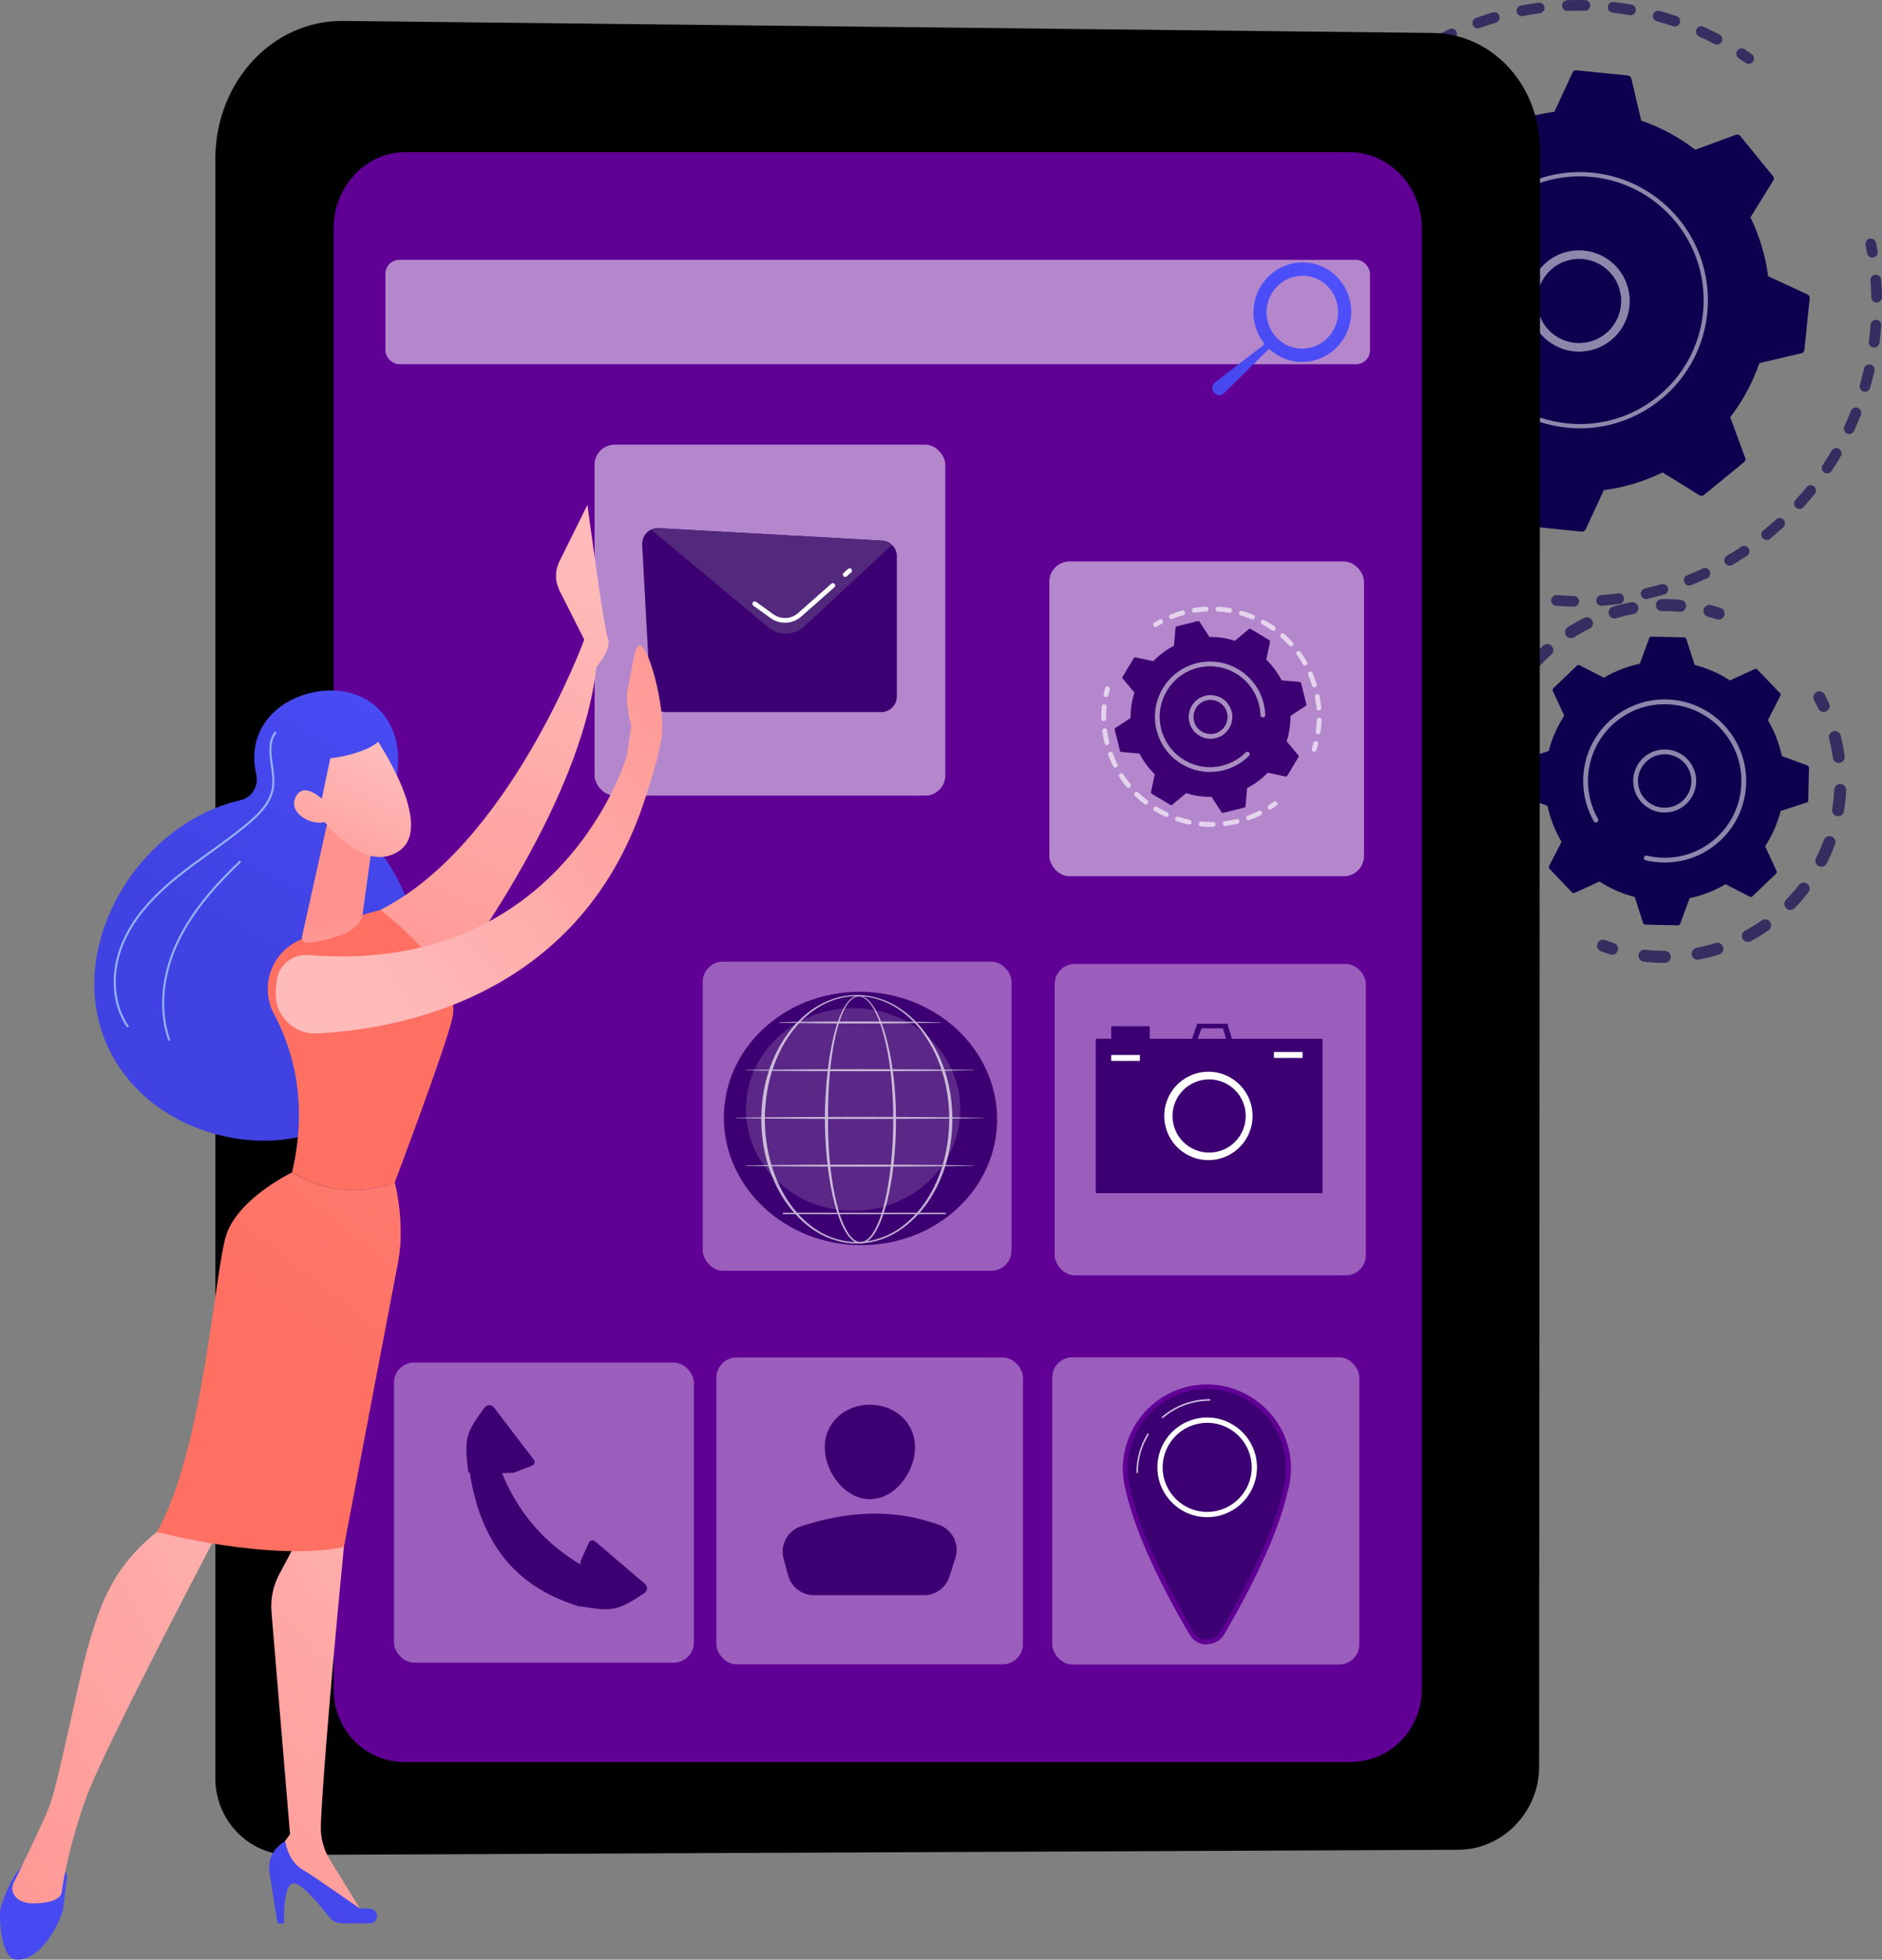
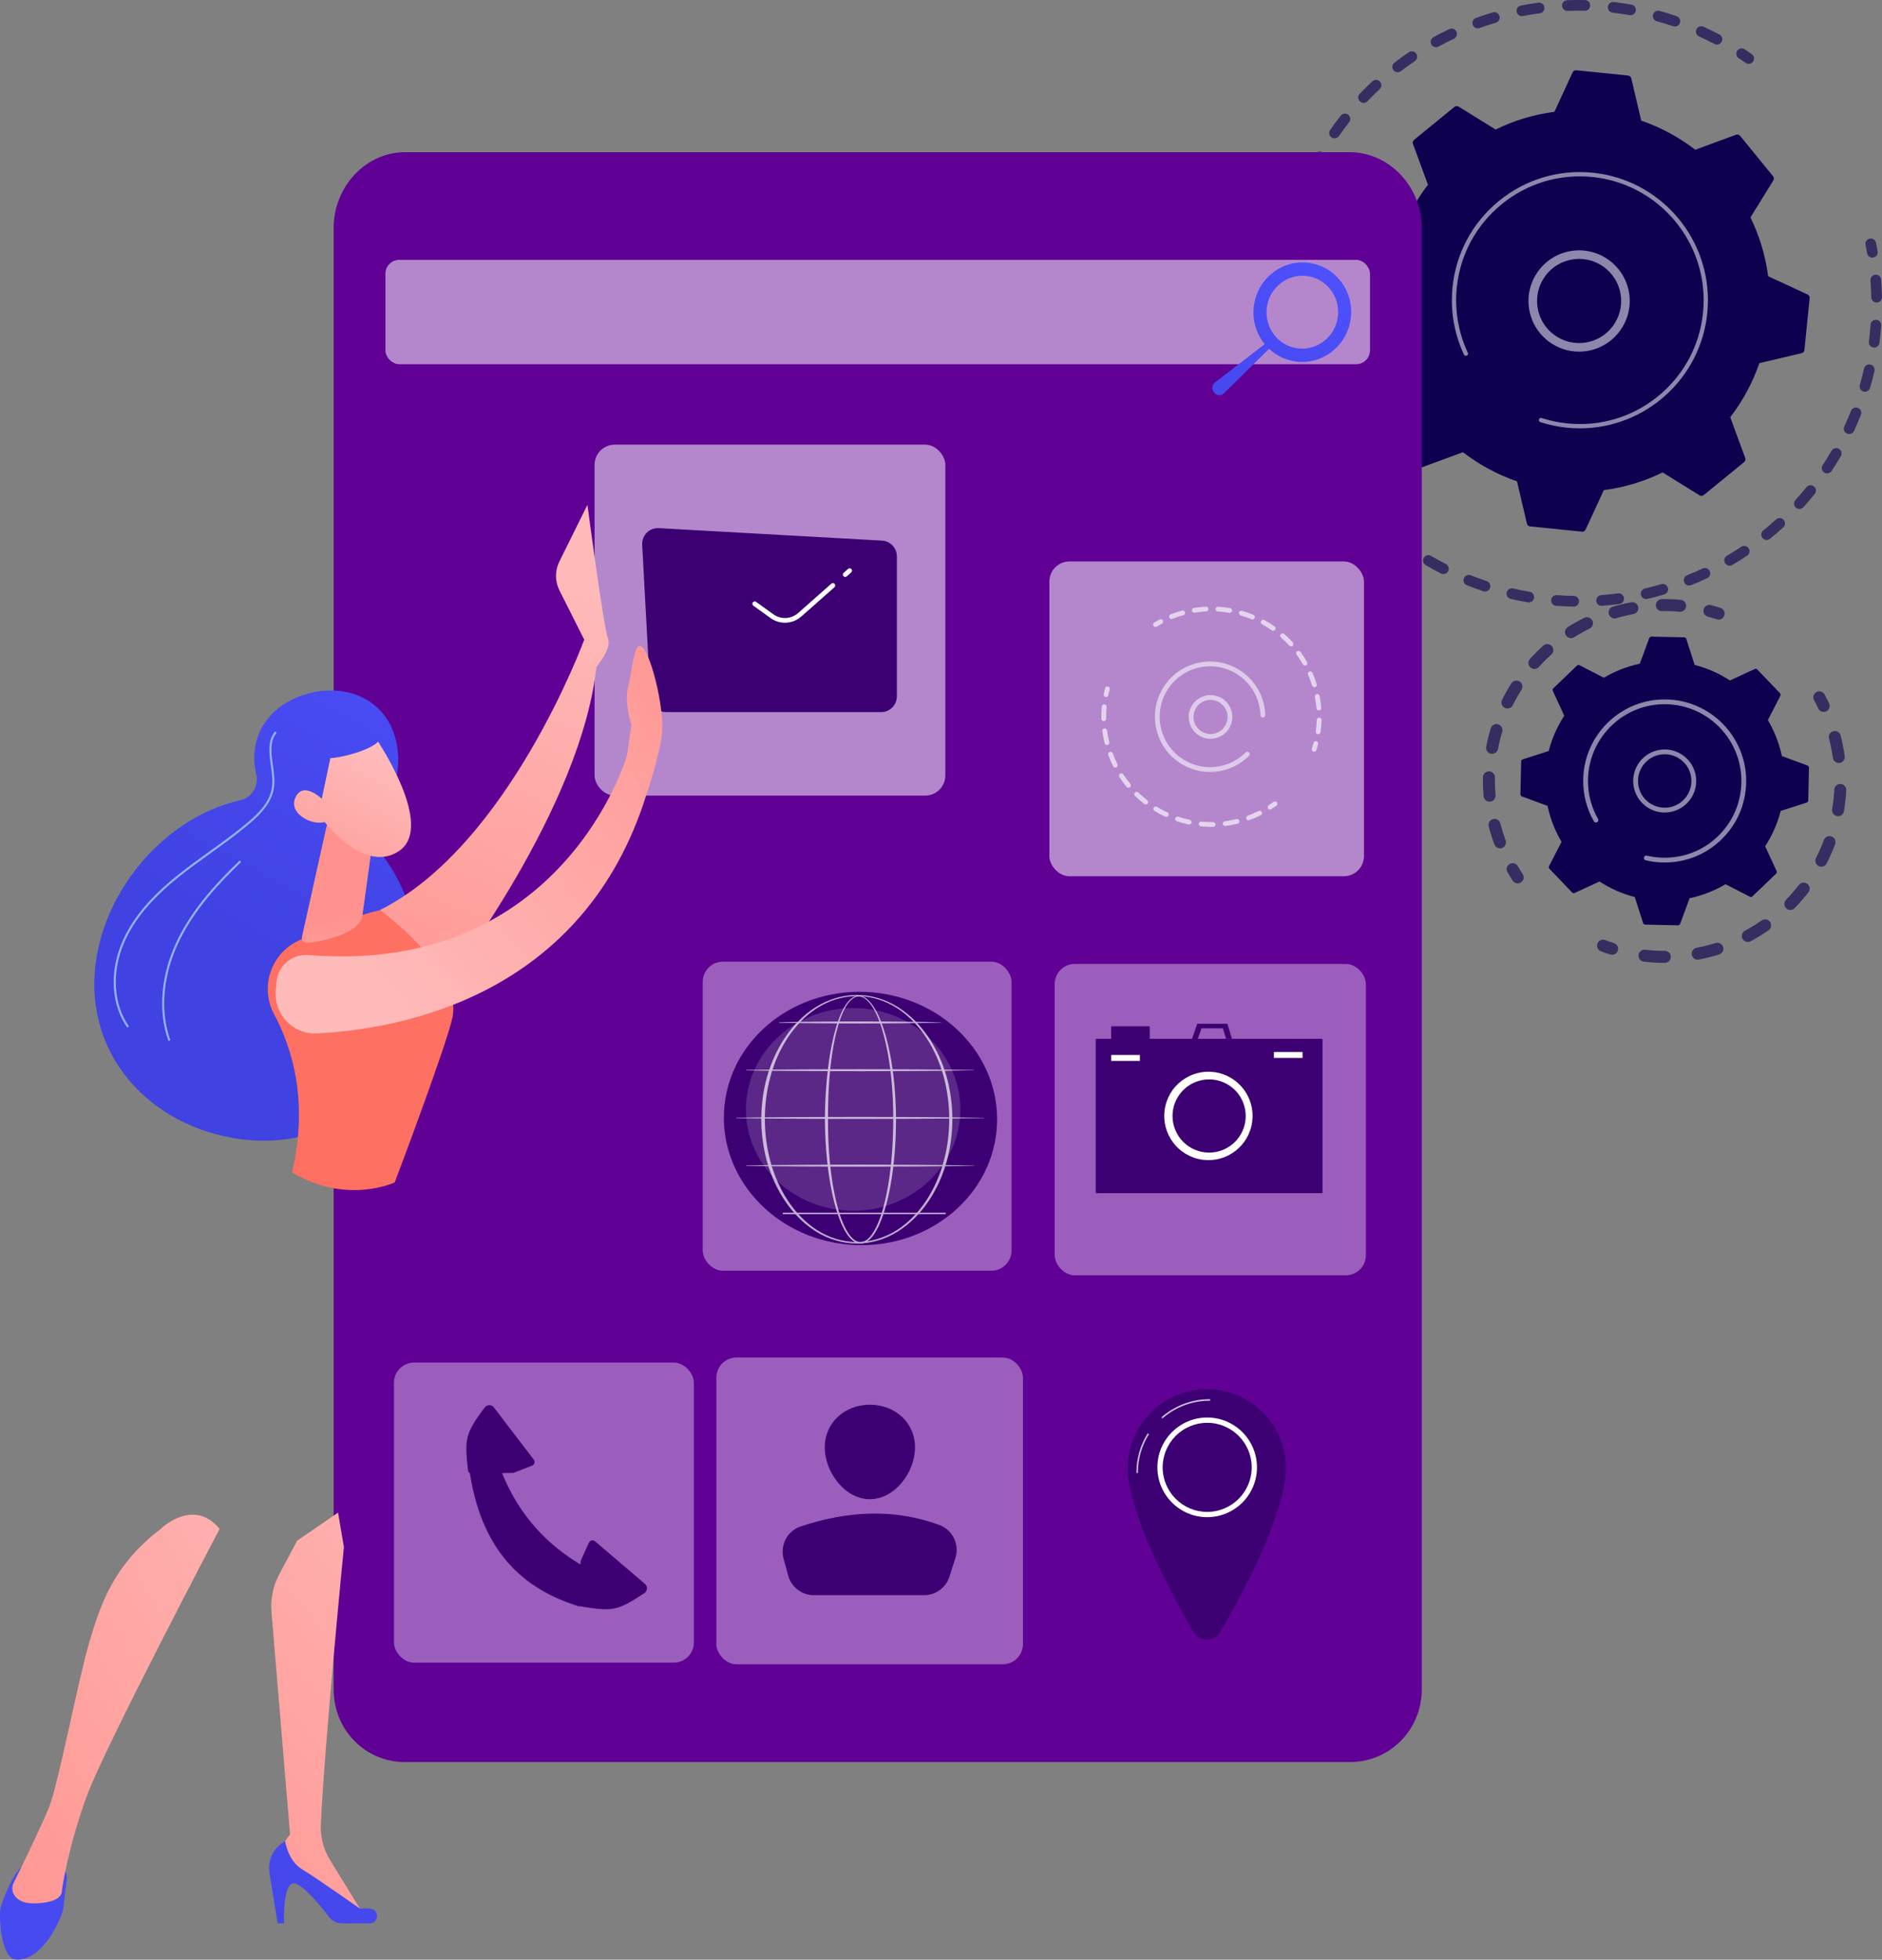
<svg xmlns="http://www.w3.org/2000/svg" xmlns:xlink="http://www.w3.org/1999/xlink" viewBox="0 0 2663.23 2771.39">
  <rect x="0" y="0" width="2663.23" height="2771.39" fill="#808080" stroke="none" />
  <defs>
    <style>.cls-1{opacity:.37;}.cls-1,.cls-2,.cls-3,.cls-4,.cls-5,.cls-6,.cls-7,.cls-8,.cls-9,.cls-10,.cls-11,.cls-12,.cls-13,.cls-14,.cls-15,.cls-16,.cls-17,.cls-18,.cls-19,.cls-20,.cls-21,.cls-22,.cls-23,.cls-24,.cls-25,.cls-26,.cls-27,.cls-28{stroke-width:0px;}.cls-1,.cls-10,.cls-11,.cls-12,.cls-21,.cls-28{fill:#fff;}.cls-2{fill:url(#linear-gradient);}.cls-3{fill:url(#linear-gradient-11);}.cls-4{fill:url(#linear-gradient-12);}.cls-5{fill:url(#linear-gradient-13);}.cls-6{fill:url(#linear-gradient-10);}.cls-7{fill:url(#linear-gradient-16);}.cls-8{fill:url(#linear-gradient-15);}.cls-9{fill:url(#linear-gradient-14);}.cls-10{mix-blend-mode:soft-light;}.cls-11{opacity:.16;}.cls-29{opacity:.64;}.cls-30{opacity:.68;}.cls-31,.cls-21{opacity:.53;}.cls-32{opacity:.74;}.cls-12{opacity:.56;}.cls-13{fill:url(#linear-gradient-4);}.cls-14{fill:url(#linear-gradient-2);}.cls-15{fill:url(#linear-gradient-3);}.cls-16{fill:url(#linear-gradient-8);}.cls-17{fill:url(#linear-gradient-9);}.cls-18{fill:url(#linear-gradient-7);}.cls-19{fill:url(#linear-gradient-5);}.cls-20{fill:url(#linear-gradient-6);}.cls-33{isolation:isolate;}.cls-23{fill:#600095;}.cls-24{fill:#52297c;}.cls-25{fill:#3c0072;}.cls-26{fill:#0d004f;}.cls-27{fill:#91b3fa;}</style>
    <linearGradient id="linear-gradient" x1="1923.6" y1="331.03" x2="1615.51" y2="753.01" gradientUnits="userSpaceOnUse">
      <stop offset="0" stop-color="#4f52ff" />
      <stop offset="1" stop-color="#4042e2" />
    </linearGradient>
    <linearGradient id="linear-gradient-2" x1="-5255.55" y1="673.59" x2="-4955.34" y2="1250.4" gradientTransform="translate(-4547.23 8.53) rotate(-178.92) scale(1 -1)" xlink:href="#linear-gradient" />
    <linearGradient id="linear-gradient-3" x1="-5443.29" y1="811.92" x2="-5133.04" y2="1512.46" gradientTransform="translate(-4598.19) rotate(-180) scale(1 -1)" gradientUnits="userSpaceOnUse">
      <stop offset="0" stop-color="#febbba" />
      <stop offset="1" stop-color="#ff928e" />
    </linearGradient>
    <linearGradient id="linear-gradient-4" x1="-5437.78" y1="809.48" x2="-5127.53" y2="1510.01" xlink:href="#linear-gradient-3" />
    <linearGradient id="linear-gradient-5" x1="306.07" y1="2119.92" x2="-232.25" y2="3313.36" xlink:href="#linear-gradient" />
    <linearGradient id="linear-gradient-6" x1="833.11" y1="2129" x2="122.1" y2="2741.83" gradientTransform="matrix(1,0,0,1,0,0)" xlink:href="#linear-gradient-3" />
    <linearGradient id="linear-gradient-7" x1="764.95" y1="2270.83" x2="287.58" y2="2890.4" xlink:href="#linear-gradient" />
    <linearGradient id="linear-gradient-8" x1="595.05" y1="2164.89" x2="-170.14" y2="2611.82" gradientTransform="matrix(1,0,0,1,0,0)" xlink:href="#linear-gradient-3" />
    <linearGradient id="linear-gradient-9" x1="-4424.57" y1="549.22" x2="-4835.06" y2="1122.85" gradientTransform="translate(-4598.19) rotate(-180) scale(1 -1)" gradientUnits="userSpaceOnUse">
      <stop offset="0" stop-color="#ff928e" />
      <stop offset="1" stop-color="#fe7062" />
    </linearGradient>
    <linearGradient id="linear-gradient-10" x1="1004.84" y1="1189.75" x2="436.02" y2="1921.08" gradientTransform="matrix(1,0,0,1,0,0)" xlink:href="#linear-gradient-9" />
    <linearGradient id="linear-gradient-11" x1="-5106.99" y1="1485.72" x2="-5081.46" y2="1298.91" xlink:href="#linear-gradient-3" />
    <linearGradient id="linear-gradient-12" x1="516.45" y1="1410.75" x2="1105.57" y2="936.74" gradientTransform="matrix(1,0,0,1,0,0)" xlink:href="#linear-gradient-3" />
    <linearGradient id="linear-gradient-13" x1="479.16" y1="1364.41" x2="1068.29" y2="890.4" gradientTransform="matrix(1,0,0,1,0,0)" xlink:href="#linear-gradient-3" />
    <linearGradient id="linear-gradient-14" x1="-13299.97" y1="3894.71" x2="-13128.96" y2="4091.32" gradientTransform="translate(-13315.03 783.08) rotate(164.86) scale(1 -1)" xlink:href="#linear-gradient-3" />
    <linearGradient id="linear-gradient-15" x1="-5202.3" y1="645.88" x2="-4902.09" y2="1222.69" gradientTransform="translate(-4547.23 8.53) rotate(-178.92) scale(1 -1)" xlink:href="#linear-gradient" />
    <linearGradient id="linear-gradient-16" x1="-13257.24" y1="3857.55" x2="-13086.24" y2="4054.16" gradientTransform="translate(-13315.03 783.08) rotate(164.86) scale(1 -1)" xlink:href="#linear-gradient-3" />
  </defs>
  <g class="cls-33">
    <g id="Illustration">
      <g class="cls-29">
        <path class="cls-26" d="M1829.87,555.23c-3.27,0-6.29-2.14-7.26-5.44-1.16-3.94-2.26-7.9-3.3-11.88-1.06-4.04,1.36-8.18,5.41-9.24,4.02-1.06,8.18,1.36,9.24,5.41,1,3.84,2.06,7.65,3.18,11.45,1.18,4.01-1.12,8.22-5.13,9.4-.71.21-1.43.31-2.13.31Z" />
        <path class="cls-26" d="M1818.31,504.28c-3.65,0-6.86-2.64-7.46-6.36-1.34-8.25-2.45-16.65-3.29-24.96-.42-4.16,2.61-7.87,6.76-8.29,4.18-.44,7.88,2.61,8.3,6.77.81,8.01,1.88,16.1,3.17,24.06.67,4.13-2.13,8.01-6.26,8.68-.41.07-.82.1-1.22.1ZM1812.93,439.67c-4.16,0-7.54-3.36-7.57-7.52v-2.74c0-7.4.19-14.94.57-22.41.22-4.17,3.7-7.42,7.95-7.17,4.17.21,7.39,3.77,7.17,7.95-.37,7.21-.56,14.49-.56,21.64v2.64c.04,4.18-3.33,7.59-7.51,7.62h-.05ZM1817.44,375.01c-.36,0-.73-.03-1.11-.08-4.14-.61-7-4.45-6.39-8.59,1.21-8.28,2.68-16.62,4.37-24.77.85-4.09,4.86-6.72,8.95-5.88,4.1.85,6.73,4.85,5.88,8.95-1.63,7.87-3.05,15.91-4.22,23.9-.55,3.76-3.78,6.47-7.48,6.47ZM1831.73,311.79c-.74,0-1.49-.11-2.24-.34-3.99-1.23-6.23-5.47-5-9.47,2.46-7.96,5.2-15.97,8.13-23.81,1.47-3.92,5.84-5.89,9.74-4.43,3.91,1.47,5.9,5.83,4.43,9.74-2.83,7.56-5.47,15.29-7.84,22.97-1.01,3.25-4,5.34-7.23,5.34ZM1855.6,251.52c-1.11,0-2.25-.25-3.32-.77-3.75-1.84-5.31-6.37-3.47-10.12,3.67-7.51,7.62-15.01,11.73-22.3,2.06-3.64,6.67-4.93,10.31-2.87,3.64,2.05,4.93,6.67,2.87,10.31-3.97,7.03-7.77,14.27-11.32,21.51-1.31,2.69-4.01,4.25-6.81,4.25ZM1888.51,195.63c-1.5,0-3.01-.44-4.33-1.36-3.43-2.39-4.27-7.11-1.87-10.54,4.79-6.86,9.84-13.66,15.01-20.21,2.59-3.28,7.34-3.84,10.63-1.25,3.28,2.59,3.84,7.35,1.25,10.63-4.98,6.32-9.86,12.88-14.48,19.5-1.47,2.11-3.82,3.24-6.21,3.24ZM1929.6,145.47c-1.88,0-3.76-.7-5.23-2.1-3.02-2.89-3.13-7.68-.24-10.7,5.78-6.04,11.81-11.99,17.92-17.67,3.06-2.85,7.85-2.67,10.7.39,2.84,3.06,2.67,7.85-.39,10.7-5.89,5.48-11.71,11.22-17.28,17.05-1.48,1.56-3.48,2.34-5.47,2.34ZM1977.87,102.18c-2.27,0-4.52-1.02-6.01-2.96-2.55-3.32-1.92-8.07,1.4-10.61,6.63-5.09,13.49-10.04,20.39-14.72,3.45-2.35,8.17-1.45,10.51,2.01,2.35,3.46,1.45,8.17-2.01,10.51-6.66,4.52-13.28,9.3-19.67,14.21-1.37,1.05-3,1.56-4.6,1.56ZM2032.16,66.76c-2.68,0-5.27-1.42-6.64-3.93-2.01-3.67-.67-8.27,3-10.27,7.31-4.01,14.85-7.85,22.39-11.43,3.78-1.79,8.29-.18,10.08,3.6,1.79,3.78.18,8.29-3.6,10.08-7.28,3.45-14.54,7.16-21.6,11.03-1.15.63-2.4.93-3.63.93ZM2429.71,63.07c-1.18,0-2.39-.28-3.51-.86-7.13-3.74-14.48-7.31-21.83-10.62-3.81-1.72-5.51-6.2-3.79-10.01,1.72-3.81,6.2-5.51,10.01-3.79,7.62,3.44,15.24,7.14,22.63,11.01,3.7,1.94,5.13,6.51,3.19,10.22-1.35,2.58-3.99,4.06-6.71,4.06ZM2091.2,40.09c-3.1,0-6-1.91-7.12-5-1.42-3.93.61-8.27,4.54-9.69,7.85-2.84,15.88-5.48,23.87-7.84,3.99-1.19,8.22,1.1,9.41,5.11,1.19,4.01-1.1,8.22-5.11,9.41-7.7,2.28-15.45,4.83-23.01,7.56-.85.31-1.72.45-2.58.45ZM2370.12,37.53c-.81,0-1.63-.13-2.43-.4-7.63-2.59-15.44-4.99-23.21-7.12-4.03-1.11-6.4-5.27-5.29-9.3,1.11-4.03,5.25-6.4,9.3-5.29,8.05,2.21,16.14,4.7,24.06,7.39,3.96,1.35,6.08,5.64,4.73,9.6-1.07,3.15-4.01,5.14-7.17,5.14ZM2153.63,22.84c-3.55,0-6.72-2.51-7.42-6.13-.8-4.1,1.88-8.08,5.99-8.87,8.21-1.6,16.56-2.96,24.83-4.07,4.12-.56,7.95,2.36,8.5,6.5.56,4.14-2.36,7.95-6.5,8.5-7.97,1.06-16.03,2.38-23.95,3.92-.49.09-.97.14-1.45.14ZM2307.31,21.49c-.43,0-.87-.04-1.31-.11-7.94-1.39-16.02-2.55-24.03-3.48-4.15-.48-7.13-4.23-6.65-8.38s4.23-7.14,8.38-6.65c8.3.95,16.68,2.17,24.9,3.6,4.12.72,6.87,4.64,6.16,8.76-.64,3.68-3.84,6.27-7.45,6.27ZM2218.03,15.43c-4.05,0-7.41-3.2-7.56-7.29-.16-4.18,3.1-7.69,7.28-7.85,8.31-.31,16.75-.38,25.15-.21,4.18.09,7.5,3.54,7.41,7.72-.08,4.18-3.67,7.57-7.72,7.41-8.12-.17-16.26-.1-24.28.2-.1,0-.19,0-.29,0Z" />
        <path class="cls-26" d="M2474.64,90.32c-1.49,0-3-.44-4.32-1.36-3.25-2.26-6.53-4.47-9.85-6.64-3.5-2.29-4.48-6.98-2.2-10.48,2.29-3.5,6.98-4.48,10.48-2.2,3.44,2.25,6.85,4.55,10.22,6.89,3.43,2.39,4.28,7.1,1.89,10.54-1.47,2.11-3.83,3.25-6.22,3.25Z" />
      </g>
      <g class="cls-29">
        <path class="cls-26" d="M2649.58,364.37c-3.62,0-6.81-2.6-7.45-6.28-.67-3.91-1.41-7.81-2.19-11.68-.83-4.1,1.82-8.09,5.91-8.92,4.07-.82,8.09,1.82,8.92,5.91.82,4.02,1.57,8.06,2.28,12.11.71,4.12-2.05,8.03-6.17,8.75-.43.08-.87.11-1.3.11Z" />
        <path class="cls-26" d="M2226.91,857.89s-.09,0-.14,0c-7.33-.14-14.74-.46-22.05-.97l-2.69-.19c-4.17-.31-7.29-3.95-6.98-8.12.32-4.17,4.03-7.28,8.12-6.97l2.59.19c7.05.49,14.22.8,21.28.93,4.18.08,7.51,3.53,7.43,7.71-.08,4.13-3.45,7.43-7.57,7.43ZM2266.4,856.78c-3.92,0-7.24-3.03-7.54-7-.31-4.17,2.81-7.8,6.98-8.12,7.91-.59,15.9-1.43,23.75-2.48,4.13-.56,7.95,2.36,8.5,6.5.56,4.14-2.36,7.95-6.5,8.5-8.14,1.09-16.42,1.95-24.62,2.57-.19.01-.38.02-.58.02ZM2163.38,851.96c-.42,0-.85-.04-1.27-.11-8.13-1.38-16.3-3.01-24.29-4.84-4.07-.94-6.62-5-5.68-9.07.93-4.07,5-6.62,9.07-5.68,7.71,1.77,15.59,3.34,23.43,4.67,4.12.7,6.89,4.61,6.2,8.73-.63,3.69-3.83,6.3-7.45,6.3ZM2329.47,847.18c-3.44,0-6.56-2.37-7.37-5.86-.94-4.07,1.6-8.14,5.67-9.08,7.73-1.79,15.5-3.83,23.1-6.06,4.01-1.18,8.22,1.12,9.39,5.13,1.18,4.01-1.12,8.22-5.13,9.39-7.88,2.31-15.94,4.43-23.95,6.28-.57.13-1.15.2-1.71.2ZM2101.45,836.55c-.79,0-1.59-.12-2.38-.39-7.81-2.59-15.64-5.44-23.28-8.47-3.88-1.55-5.78-5.94-4.24-9.83,1.54-3.88,5.93-5.79,9.83-4.24,7.36,2.93,14.92,5.68,22.45,8.17,3.97,1.31,6.12,5.6,4.8,9.56-1.05,3.18-4.01,5.19-7.18,5.19ZM2390.35,828.1c-3.01,0-5.85-1.8-7.03-4.76-1.55-3.88.34-8.29,4.22-9.84,7.35-2.93,14.71-6.12,21.89-9.48,3.79-1.77,8.3-.14,10.06,3.65,1.77,3.79.14,8.29-3.65,10.06-7.44,3.48-15.07,6.79-22.69,9.83-.92.37-1.87.54-2.8.54ZM2042.58,811.92c-1.16,0-2.34-.27-3.44-.83-7.32-3.74-14.63-7.75-21.72-11.91-3.6-2.12-4.81-6.75-2.7-10.36,2.12-3.61,6.76-4.81,10.36-2.7,6.83,4.01,13.88,7.88,20.95,11.49,3.72,1.9,5.19,6.46,3.29,10.18-1.34,2.62-3.99,4.12-6.74,4.12ZM2447.6,800.04c-2.59,0-5.12-1.33-6.53-3.73-2.12-3.6-.91-8.24,2.69-10.36,6.84-4.02,13.65-8.29,20.23-12.69,3.47-2.32,8.18-1.39,10.5,2.09,2.32,3.48,1.39,8.18-2.09,10.5-6.82,4.55-13.87,8.98-20.96,13.15-1.21.71-2.53,1.05-3.83,1.05ZM2499.99,763.65c-2.2,0-4.38-.95-5.88-2.8-2.63-3.24-2.14-8.01,1.1-10.65,6.16-5,12.25-10.25,18.1-15.59,3.08-2.82,7.88-2.6,10.69.49,2.82,3.09,2.6,7.88-.49,10.69-6.06,5.53-12.37,10.97-18.75,16.15-1.4,1.14-3.09,1.7-4.77,1.7ZM2546.33,719.81c-1.82,0-3.64-.65-5.09-1.97-3.09-2.81-3.32-7.6-.51-10.69,5.33-5.86,10.57-11.96,15.56-18.14,2.63-3.25,7.39-3.76,10.64-1.12,3.25,2.63,3.75,7.39,1.12,10.65-5.17,6.4-10.6,12.72-16.13,18.8-1.49,1.64-3.55,2.48-5.6,2.48ZM2585.56,669.5c-1.44,0-2.89-.41-4.18-1.27-3.48-2.31-4.43-7.01-2.11-10.49,4.39-6.6,8.65-13.43,12.65-20.29,2.11-3.61,6.75-4.82,10.35-2.72,3.61,2.11,4.83,6.74,2.72,10.35-4.15,7.11-8.57,14.19-13.12,21.03-1.46,2.19-3.86,3.38-6.31,3.38ZM2616.75,613.81c-1.06,0-2.15-.23-3.18-.7-3.79-1.76-5.44-6.26-3.68-10.05,3.34-7.2,6.51-14.6,9.43-21.99,1.54-3.89,5.95-5.79,9.82-4.26,3.89,1.53,5.8,5.93,4.26,9.82-3.02,7.66-6.31,15.33-9.77,22.79-1.28,2.76-4.02,4.39-6.87,4.39ZM2639.11,554.03c-.69,0-1.4-.1-2.11-.3-4.01-1.16-6.33-5.36-5.17-9.37,2.2-7.62,4.21-15.4,5.97-23.12.93-4.08,4.98-6.63,9.06-5.7,4.07.93,6.63,4.98,5.7,9.06-1.82,8.01-3.9,16.07-6.19,23.97-.96,3.31-3.98,5.47-7.27,5.47ZM2652.13,491.58c-.33,0-.66-.02-.99-.07-4.15-.54-7.07-4.34-6.52-8.49,1.03-7.86,1.84-15.86,2.42-23.77.3-4.17,3.94-7.34,8.1-6.99,4.17.31,7.3,3.93,7,8.1-.6,8.19-1.45,16.48-2.51,24.62-.5,3.81-3.75,6.59-7.5,6.59ZM2655.65,427.88c-4.11,0-7.49-3.29-7.57-7.42-.15-7.92-.54-15.95-1.15-23.86-.32-4.17,2.79-7.81,6.96-8.13,4.19-.31,7.81,2.8,8.13,6.96.63,8.2,1.03,16.52,1.19,24.74.08,4.18-3.24,7.63-7.42,7.71-.05,0-.1,0-.15,0Z" />
        <path class="cls-26" d="M1987.94,778.48c-1.54,0-3.09-.47-4.43-1.43-3.33-2.41-6.63-4.86-9.88-7.35-3.32-2.54-3.94-7.29-1.4-10.61,2.54-3.32,7.29-3.95,10.61-1.4,3.14,2.41,6.32,4.77,9.54,7.09,3.39,2.45,4.15,7.18,1.7,10.57-1.48,2.05-3.79,3.14-6.14,3.14Z" />
      </g>
      <path class="cls-26" d="M2006.77,659.23c1.36,1.67,3.64,2.29,5.66,1.55l57.77-21.25c22.78,17.54,48.51,31.58,76.49,41.19l14.09,59.88c.49,2.1,2.27,3.66,4.41,3.87l73.46,7.44c2.15.22,4.2-.95,5.1-2.91l25.81-55.84c29.34-3.81,57.37-12.4,83.2-25.02l52.34,32.4c1.83,1.14,4.19.98,5.86-.38l57.21-46.68c1.67-1.37,2.29-3.64,1.55-5.66l-21.25-57.77c17.54-22.78,31.58-48.51,41.19-76.49l59.88-14.09c2.1-.49,3.66-2.27,3.87-4.41l7.44-73.46c.22-2.15-.95-4.2-2.91-5.1l-55.84-25.81c-3.81-29.34-12.4-57.37-25.02-83.2l32.4-52.34c1.13-1.83.98-4.19-.38-5.86l-46.68-57.21c-1.36-1.67-3.64-2.29-5.66-1.55l-57.77,21.25c-22.77-17.54-48.51-31.58-76.49-41.19l-14.09-59.88c-.49-2.1-2.27-3.66-4.41-3.87l-73.46-7.44c-2.15-.22-4.19.95-5.1,2.91l-25.81,55.84c-29.34,3.81-57.37,12.4-83.2,25.02l-52.34-32.4c-1.83-1.14-4.19-.98-5.86.38l-57.21,46.68c-1.67,1.36-2.29,3.64-1.55,5.66l21.25,57.77c-17.54,22.78-31.58,48.51-41.19,76.49l-59.88,14.09c-2.1.49-3.66,2.27-3.87,4.41l-7.44,73.46c-.22,2.15.95,4.2,2.91,5.1l55.84,25.81c3.81,29.34,12.4,57.37,25.02,83.2l-32.4,52.34c-1.14,1.83-.98,4.19.38,5.86l46.68,57.21Z" />
      <g class="cls-31">
        <path class="cls-28" d="M2234.46,497.29c-15.27,0-30.08-4.87-42.57-14.15-15.36-11.41-25.35-28.12-28.14-47.04-2.79-18.93,1.96-37.8,13.37-53.16,11.41-15.36,28.12-25.35,47.04-28.14,39.1-5.76,75.54,21.34,81.3,60.41,5.76,39.07-21.34,75.54-60.41,81.29-3.54.52-7.08.78-10.59.78ZM2234.65,366.15c-2.88,0-5.79.21-8.71.64-15.73,2.32-29.61,10.62-39.09,23.38-9.48,12.76-13.43,28.45-11.11,44.17,2.32,15.72,10.62,29.61,23.38,39.09,12.75,9.48,28.43,13.42,44.17,11.11,32.46-4.78,54.98-35.09,50.2-67.55-4.36-29.53-29.83-50.84-58.83-50.84Z" />
      </g>
      <path class="cls-21" d="M2235.87,605.77c-6.08,0-12.21-.31-18.4-.93-9.17-.93-18.25-2.55-27.12-4.83-.07-.02-.15-.04-.22-.06-.39-.1-.78-.2-1.17-.3-.06-.01-.11-.03-.16-.04h0c-.05-.01-.1-.03-.15-.04-.19-.05-.38-.1-.56-.15-.03,0-.06-.02-.09-.02-.07-.02-.15-.04-.22-.06-.02,0-.05-.01-.07-.02-.56-.15-1.13-.31-1.69-.47-.2-.06-.4-.11-.59-.17-1.22-.35-2.43-.71-3.64-1.09-.69-.22-1.39-.43-2.08-.66-1.28-.41-2.09-1.6-2.09-2.88,0-.31.05-.63.15-.94.51-1.59,2.22-2.46,3.81-1.95,11.78,3.82,24.06,6.39,36.5,7.65,46.54,4.72,92.14-8.98,128.38-38.55,36.25-29.58,58.8-71.5,63.52-118.04.61-5.98.9-11.93.9-17.81-.01-88.69-67.4-164.96-157.5-174.09-46.55-4.71-92.14,8.98-128.38,38.55-36.25,29.58-58.8,71.5-63.52,118.04-.6,5.92-.9,11.85-.9,17.77,0,25.63,5.62,50.98,16.52,74.2.19.42.29.86.29,1.29,0,1.14-.64,2.22-1.74,2.74-1.51.71-3.32.06-4.03-1.45-11.29-24.03-17.09-50.26-17.1-76.78,0-6.12.3-12.26.93-18.38,4.88-48.15,28.22-91.52,65.71-122.12,37.5-30.6,84.69-44.76,132.82-39.89,93.21,9.44,162.93,88.35,162.94,180.11,0,6.09-.3,12.24-.93,18.43-9.44,93.22-88.37,162.94-180.14,162.94Z" />
      <path class="cls-26" d="M2228.29,1262.81l35.13-16.18c15.14,9.85,31.96,17.36,49.96,21.99l11.81,36.8c.41,1.29,1.6,2.18,2.96,2.21l46.38,1c1.36.03,2.58-.81,3.05-2.08l13.39-36.26c18.18-3.85,35.31-10.62,50.86-19.81l34.39,17.69c1.21.62,2.67.41,3.65-.53l33.5-32.09c.98-.94,1.26-2.39.69-3.62l-16.18-35.13c9.85-15.14,17.36-31.96,21.99-49.96l36.8-11.81c1.29-.41,2.18-1.6,2.21-2.96l1-46.38c.03-1.36-.8-2.58-2.08-3.05l-36.26-13.39c-3.85-18.19-10.62-35.31-19.81-50.86l17.69-34.4c.62-1.2.41-2.67-.53-3.65l-32.09-33.5c-.94-.98-2.39-1.26-3.62-.69l-35.13,16.18c-15.14-9.85-31.96-17.36-49.96-21.99l-11.81-36.8c-.41-1.29-1.6-2.18-2.96-2.21l-46.38-1c-1.36-.03-2.58.8-3.05,2.08l-13.39,36.26c-18.18,3.85-35.31,10.62-50.86,19.81l-34.39-17.69c-1.21-.62-2.67-.41-3.65.53l-33.5,32.09c-.98.94-1.26,2.39-.69,3.62l16.18,35.13c-9.85,15.14-17.36,31.96-21.99,49.96l-36.8,11.81c-1.29.41-2.18,1.6-2.21,2.96l-1,46.38c-.03,1.36.8,2.58,2.08,3.05l36.26,13.39c3.85,18.18,10.62,35.31,19.81,50.86l-17.69,34.39c-.62,1.21-.41,2.67.53,3.65l32.09,33.5c.94.98,2.39,1.26,3.62.69Z" />
      <path class="cls-21" d="M2355.64,1149.09c-8.28,0-16.4-2.32-23.59-6.82-10.09-6.32-17.11-16.2-19.78-27.81-2.67-11.61-.65-23.56,5.67-33.65,6.32-10.09,16.2-17.12,27.81-19.78,23.95-5.5,47.93,9.52,53.43,33.48,5.5,23.96-9.52,47.93-33.48,53.43-3.34.77-6.71,1.15-10.06,1.15ZM2355.73,1066.69c-2.79,0-5.62.31-8.46.96-9.84,2.26-18.21,8.22-23.57,16.77-5.36,8.56-7.07,18.69-4.81,28.53,2.26,9.84,8.21,18.21,16.77,23.57,8.56,5.36,18.69,7.06,28.53,4.81,20.31-4.66,33.04-24.98,28.38-45.3-4.01-17.48-19.62-29.34-36.84-29.34Z" />
      <g class="cls-29">
        <path class="cls-26" d="M2147.68,1249.33c-2.77,0-5.48-1.35-7.1-3.84-2.55-3.89-5.03-7.91-7.37-11.95-2.35-4.05-.97-9.25,3.08-11.6,4.05-2.35,9.25-.97,11.6,3.08,2.19,3.78,4.51,7.53,6.89,11.16,2.57,3.92,1.48,9.18-2.45,11.75-1.43.94-3.05,1.39-4.64,1.39Z" />
        <path class="cls-26" d="M2122.65,1199.78c-3.45,0-6.69-2.12-7.96-5.54-3.08-8.3-5.77-16.89-7.99-25.52-1.17-4.54,1.56-9.17,6.1-10.34,4.55-1.17,9.17,1.57,10.33,6.11,2.08,8.07,4.59,16.09,7.46,23.84,1.63,4.39-.61,9.28-5.01,10.91-.97.36-1.97.53-2.95.53ZM2107.86,1133.71c-4.36,0-8.07-3.34-8.45-7.77-.61-7.17-.92-14.46-.92-21.67,0-1.69.02-3.38.05-5.07.09-4.69,3.85-8.47,8.66-8.31,4.69.1,8.41,3.97,8.31,8.66-.03,1.57-.05,3.15-.05,4.72,0,6.73.29,13.54.86,20.23.4,4.67-3.07,8.78-7.74,9.18-.25.02-.49.03-.73.03ZM2111.44,1066.11c-.53,0-1.07-.05-1.61-.15-4.6-.89-7.62-5.33-6.73-9.94,1.68-8.72,3.84-17.46,6.42-25.97,1.37-4.48,6.11-7.03,10.59-5.66,4.49,1.36,7.02,6.1,5.66,10.59-2.41,7.95-4.43,16.1-5.99,24.25-.78,4.06-4.34,6.89-8.33,6.89ZM2133.16,1001.99c-1.28,0-2.57-.29-3.79-.9-4.19-2.09-5.89-7.19-3.8-11.39,3.97-7.95,8.4-15.77,13.16-23.27,2.51-3.95,7.76-5.12,11.72-2.61,3.96,2.52,5.12,7.76,2.61,11.72-4.45,7-8.59,14.32-12.3,21.74-1.49,2.98-4.49,4.7-7.6,4.7ZM2171.33,946.08c-2.03,0-4.06-.72-5.69-2.19-3.48-3.14-3.75-8.51-.61-11.99,5.96-6.6,12.33-12.95,18.93-18.88,3.48-3.13,8.85-2.84,11.98.64,3.13,3.49,2.85,8.85-.64,11.99-6.16,5.54-12.11,11.47-17.67,17.63-1.68,1.85-3.99,2.8-6.3,2.8ZM2223.13,902.51c-2.82,0-5.57-1.4-7.19-3.97-2.5-3.96-1.31-9.21,2.66-11.7,7.52-4.73,15.37-9.13,23.35-13.05,4.2-2.08,9.29-.34,11.36,3.87,2.07,4.21.34,9.29-3.87,11.36-7.44,3.66-14.77,7.76-21.79,12.18-1.41.89-2.97,1.31-4.52,1.31ZM2284.79,874.61c-3.66,0-7.04-2.39-8.13-6.08-1.33-4.49,1.23-9.22,5.72-10.55,5.19-1.54,10.5-2.93,15.81-4.15,3.39-.78,6.78-1.49,10.17-2.12,4.6-.88,9.04,2.16,9.91,6.77.87,4.61-2.16,9.04-6.77,9.91-3.17.6-6.34,1.26-9.52,1.99-4.96,1.14-9.93,2.45-14.78,3.88-.81.24-1.62.35-2.42.35ZM2377.56,865.18c-.25,0-.5,0-.75-.03-8.28-.72-16.63-1.02-24.95-.88-4.68.22-8.55-3.65-8.64-8.34-.08-4.69,3.65-8.55,8.34-8.64,8.91-.16,17.87.16,26.74.94,4.67.41,8.12,4.53,7.71,9.2-.39,4.42-4.09,7.75-8.44,7.75Z" />
        <path class="cls-26" d="M2432.09,876.26c-.87,0-1.75-.13-2.62-.41-4.14-1.34-8.37-2.58-12.58-3.69-4.53-1.2-7.23-5.84-6.04-10.37,1.2-4.53,5.85-7.23,10.37-6.04,4.5,1.19,9.03,2.52,13.46,3.96,4.46,1.44,6.91,6.23,5.46,10.69-1.16,3.59-4.49,5.88-8.07,5.88Z" />
      </g>
      <g class="cls-29">
        <path class="cls-26" d="M2580.68,1006.81c-3.19,0-6.24-1.8-7.69-4.87-1.86-3.95-3.85-7.89-5.91-11.7-2.22-4.13-.69-9.28,3.44-11.5,4.12-2.22,9.27-.69,11.5,3.44,2.21,4.09,4.33,8.3,6.33,12.53,2,4.24.18,9.3-4.06,11.3-1.17.55-2.4.81-3.61.81Z" />
        <path class="cls-26" d="M2355.6,1361.72c-9.87,0-19.73-.57-29.43-1.69-4.65-.54-7.99-4.75-7.46-9.41.54-4.66,4.72-8,9.41-7.46,9.06,1.05,18.27,1.58,27.38,1.58h.37c4.69,0,8.49,3.8,8.49,8.49s-3.8,8.49-8.49,8.49h-.25s-.02,0-.02,0ZM2402.37,1357.25c-3.99,0-7.55-2.83-8.32-6.89-.88-4.6,2.14-9.05,6.74-9.93,2.89-.55,5.79-1.16,8.69-1.83,6.15-1.41,12.3-3.08,18.28-4.95,4.47-1.4,9.23,1.09,10.64,5.56,1.4,4.47-1.09,9.23-5.56,10.63-6.4,2-12.98,3.78-19.55,5.29-3.1.71-6.2,1.36-9.29,1.96-.54.1-1.08.15-1.61.15ZM2473.36,1332.16c-3.03,0-5.96-1.62-7.49-4.48-2.21-4.13-.66-9.28,3.47-11.49,8.13-4.36,16.1-9.24,23.68-14.53,3.84-2.68,9.13-1.73,11.81,2.11,2.68,3.85,1.74,9.14-2.11,11.82-8.12,5.66-16.65,10.89-25.36,15.56-1.27.68-2.65,1.01-4,1.01ZM2533.5,1286.92c-2.14,0-4.28-.8-5.93-2.42-3.35-3.28-3.41-8.65-.14-12,6.45-6.6,12.59-13.66,18.23-20.96,2.86-3.71,8.2-4.39,11.91-1.52,3.71,2.87,4.39,8.2,1.52,11.91-6.05,7.82-12.62,15.37-19.52,22.44-1.66,1.7-3.87,2.56-6.07,2.56ZM2577.37,1225.76c-1.3,0-2.61-.3-3.85-.93-4.17-2.13-5.84-7.24-3.71-11.41,4.19-8.23,7.95-16.79,11.17-25.45,1.63-4.4,6.53-6.63,10.91-5,4.39,1.63,6.63,6.52,5,10.91-3.44,9.27-7.47,18.44-11.96,27.25-1.5,2.94-4.48,4.64-7.57,4.64ZM2601.04,1154.29c-.47,0-.94-.04-1.43-.12-4.62-.78-7.73-5.16-6.95-9.78,1.54-9.1,2.56-18.4,3.02-27.63.24-4.68,4.11-8.32,8.91-8.05,4.68.24,8.29,4.22,8.05,8.9-.5,9.89-1.59,19.85-3.24,29.61-.7,4.14-4.29,7.07-8.36,7.07ZM2602.09,1079c-4.17,0-7.81-3.08-8.4-7.32-.97-6.98-2.26-14.02-3.85-20.93-.49-2.13-1-4.25-1.55-6.35-1.17-4.54,1.56-9.17,6.1-10.34,4.52-1.16,9.17,1.56,10.34,6.1.58,2.25,1.13,4.51,1.65,6.79,1.7,7.39,3.09,14.92,4.12,22.39.64,4.64-2.6,8.93-7.24,9.57-.39.05-.79.08-1.18.08Z" />
        <path class="cls-26" d="M2281.32,1350.32c-.85,0-1.7-.13-2.55-.39-4.44-1.4-8.91-2.94-13.27-4.58-4.39-1.65-6.61-6.54-4.96-10.93,1.64-4.39,6.55-6.61,10.93-4.96,4.07,1.53,8.24,2.97,12.39,4.27,4.47,1.41,6.96,6.17,5.55,10.64-1.14,3.62-4.49,5.94-8.09,5.94Z" />
      </g>
      <path class="cls-21" d="M2355.79,1219.82c-.85,0-1.7,0-2.56-.03h0c-8.23-.18-16.43-1.23-24.35-3.12-1.56-.37-2.61-1.77-2.61-3.3,0-.26.03-.52.09-.79.43-1.82,2.31-2.94,4.09-2.51,7.46,1.78,15.18,2.76,22.93,2.93,29.04.63,56.48-10.07,77.42-30.13,20.94-20.05,32.82-47.06,33.44-76.05.02-.79.03-1.58.03-2.36,0-58.78-47.15-107.22-106.2-108.5-59.87-1.44-109.57,46.33-110.86,106.17-.02.79-.03,1.57-.03,2.36,0,18.86,4.89,37.38,14.2,53.69.31.53.45,1.11.45,1.68,0,1.18-.61,2.32-1.71,2.95-1.64.92-3.71.36-4.63-1.27-9.9-17.34-15.1-37.01-15.1-57.05,0-.84.01-1.67.03-2.51,1.37-63.58,54.05-114.17,117.8-112.82,62.74,1.36,112.85,52.83,112.84,115.29,0,.83,0,1.67-.03,2.51-.67,30.8-13.28,59.5-35.53,80.8-21.63,20.72-49.85,32.04-79.71,32.04Z" />
-       <path class="cls-22" d="M485.66,29.61l1541.7,16.98c85.22.94,152.06,74.47,152.01,166.85l-1.37,2285.34c-.04,63.93-51.8,116.96-114.23,117.24l-1652.86,7.29c-58.32.26-106.16-48.52-106.16-108.4V224.54c0-108.51,80.99-196.03,180.91-194.93Z" />
      <path class="cls-23" d="M1910.03,215.25H573.25c-56.06,0-101.09,49.08-101.09,107.08v2066.71c0,58.01,45.03,102.98,101.09,102.98h1336.78c56.06,0,101.92-44.97,101.92-102.98V322.33c0-58.01-45.86-107.08-101.92-107.08Z" />
      <rect class="cls-1" x="1013.71" y="1919.83" width="433.88" height="433.88" rx="28.51" ry="28.51" />
      <path class="cls-25" d="M1294.84,2046.86c0,35.26-28.59,73.34-63.85,73.34s-63.85-38.07-63.85-73.34,28.59-60.28,63.85-60.28,63.85,25.02,63.85,60.28Z" />
      <path class="cls-25" d="M1151.74,2255.97h155.88c16.41,0,30.94-10.6,35.94-26.23l8.39-26.22c6.14-19.19-3.84-39.98-22.77-46.9-63.44-23.19-129.03-20.22-196.22,2.14-18.82,6.26-29.27,26.4-24.08,45.55l6.46,23.81c4.46,16.44,19.38,27.85,36.41,27.85Z" />
      <rect class="cls-21" x="545.42" y="367.51" width="1393.27" height="147.56" rx="19.53" ry="19.53" />
      <path class="cls-2" d="M1911.54,450.11c4.84-38.58-21.96-73.71-59.84-78.46-37.89-4.75-72.52,22.68-77.36,61.26-2.53,20.16,3.59,39.37,15.41,53.8l-70.53,54.26c-4.46,3.59-4.92,10.21-1,14.37l.64.68c3.47,3.69,9.28,3.84,12.94.35l64.08-63.1c10.22,9.63,23.4,16.22,38.3,18.09,37.89,4.75,72.52-22.68,77.36-61.26ZM1836.53,492.68c-27.75-3.48-47.38-29.21-43.84-57.47,3.54-28.26,28.91-48.35,56.66-44.87,27.75,3.48,47.38,29.21,43.84,57.47-3.54,28.26-28.91,48.35-56.66,44.87Z" />
      <rect class="cls-1" x="1492.48" y="1363.19" width="440.42" height="440.42" rx="28.51" ry="28.51" />
      <rect class="cls-25" x="1572.48" y="1451.39" width="54.58" height="26.59" rx="1.19" ry="1.19" />
      <path class="cls-25" d="M1736.91,1447.89h-42.68l-10.5,30.09h62.27l-9.1-30.09ZM1700.19,1454.33h30.36l6.47,21.4h-44.3l7.47-21.4Z" />
      <rect class="cls-25" x="1550.56" y="1469.11" width="320.94" height="218.31" rx="1.17" ry="1.17" />
      <circle class="cls-28" cx="1710.09" cy="1578.27" r="62.51" transform="translate(-218.85 2880) rotate(-76.72)" />
      <circle class="cls-25" cx="1711.02" cy="1578.27" r="51.78" transform="translate(-473.73 774.92) rotate(-22.5)" />
      <rect class="cls-28" x="1572.48" y="1491.97" width="40.58" height="8.4" rx=".38" ry=".38" />
      <rect class="cls-28" x="1802.69" y="1487.77" width="40.58" height="8.4" rx=".38" ry=".38" />
      <rect class="cls-1" x="557.48" y="1926.99" width="424.41" height="424.41" rx="28.51" ry="28.51" />
      <path class="cls-25" d="M663.89,2076.39c16.05,116.41,75.48,170.97,155.94,195.55l46.45-37.33c-84.61-34.23-144.01-95.07-169.21-192l-33.18,33.78Z" />
      <path class="cls-25" d="M817.01,2271.05c48.98,8.04,54.81,8.51,94.88-18.06,4.49-2.98,4.93-9.47.83-12.96l-70.78-60.36c-2.77-2.36-7.02-1.41-8.52,1.9l-11.67,25.78-4.73,63.71Z" />
      <path class="cls-25" d="M662.22,2079.24c-4.84-44.76-4.02-51.51,23.65-88.75,3.21-4.32,9.72-4.41,12.99-.13l56.5,73.91c2.21,2.89,1.03,7.09-2.35,8.41l-26.37,10.28-58.85,1.22c-2.84.06-5.26-2.1-5.57-4.93Z" />
      <rect class="cls-1" x="994.41" y="1360.05" width="437.02" height="437.02" rx="28.51" ry="28.51" />
      <ellipse class="cls-25" cx="1217.75" cy="1581.9" rx="179.13" ry="193.36" transform="translate(-416.03 2729.1) rotate(-87.49)" />
      <ellipse class="cls-11" cx="1207.28" cy="1568.97" rx="151.73" ry="143.33" />
      <g class="cls-30">
        <path class="cls-10" d="M1267.93,1582.76c-.03,15.82-.6,31.65-1.84,47.42-1.28,15.77-3.24,31.5-6.06,47.09-2.89,15.57-6.56,31.05-12.11,45.96-2.82,7.43-6.08,14.75-10.5,21.47-2.25,3.33-4.76,6.54-7.91,9.18-1.57,1.31-3.3,2.49-5.22,3.34-1.91.85-4.01,1.37-6.13,1.42-2.12.07-4.25-.34-6.19-1.13-1.95-.78-3.73-1.89-5.34-3.16-3.21-2.57-5.83-5.72-8.08-9.04-4.52-6.66-7.81-13.98-10.66-21.39-5.62-14.89-9.3-30.37-12.23-45.93-5.71-31.17-8.07-62.85-8.36-94.5.01-15.82.72-31.64,1.92-47.42,1.23-15.77,3.03-31.51,5.69-47.12,2.69-15.59,6.12-31.11,11.43-46.08,2.7-7.45,5.85-14.81,10.22-21.51,2.19-3.33,4.74-6.5,7.89-9.05,1.58-1.27,3.33-2.36,5.23-3.11,1.9-.76,3.97-1.14,6.03-1.05,2.05.07,4.08.55,5.95,1.37,1.87.82,3.58,1.94,5.16,3.2,3.15,2.54,5.74,5.64,8.05,8.89,4.58,6.55,8.04,13.76,11.04,21.1,5.92,14.74,9.94,30.13,13.12,45.63,3.11,15.53,5.3,31.23,6.76,46.99,1.41,15.77,2.09,31.59,2.15,47.42ZM1264.03,1582.76c.04-15.72-.52-31.45-1.81-47.12-1.25-15.67-3.15-31.3-6-46.75-2.87-15.44-6.58-30.78-12.17-45.44-2.83-7.3-6.11-14.47-10.47-20.94-2.2-3.21-4.66-6.26-7.62-8.74-2.93-2.46-6.48-4.34-10.3-4.45-3.82-.15-7.44,1.62-10.36,4.06-2.94,2.47-5.35,5.57-7.43,8.85-4.14,6.6-7.12,13.91-9.65,21.32-4.97,14.88-8.1,30.35-10.49,45.87-4.68,31.11-6.12,62.64-5.97,94.07-.12,31.43,1.82,62.94,7.09,93.93,2.7,15.46,6.16,30.85,11.5,45.57,2.7,7.33,5.85,14.54,10.12,21.01,2.13,3.22,4.59,6.24,7.51,8.64,2.91,2.37,6.43,4.08,10.11,3.94,1.82-.07,3.62-.53,5.3-1.31,1.68-.78,3.23-1.86,4.67-3.09,2.88-2.47,5.25-5.56,7.36-8.79,4.18-6.53,7.29-13.75,9.97-21.09,5.26-14.75,8.7-30.14,11.36-45.61,2.65-15.49,4.39-31.13,5.55-46.8,1.2-15.68,1.73-31.41,1.73-47.13Z" />
        <path class="cls-10" d="M1347.74,1582.76c-.13,20.42-2.78,40.85-8.27,60.54-5.61,19.64-14.06,38.52-25.49,55.45-11.42,16.9-25.95,31.88-43.29,42.75-8.66,5.41-18.02,9.75-27.81,12.68-9.79,2.94-20,4.47-30.22,4.47-20.48.04-40.74-6.29-58.08-17.08-17.38-10.83-31.95-25.81-43.41-42.71-11.47-16.94-19.95-35.83-25.6-55.49-2.77-9.85-4.84-19.89-6.21-30.03-1.35-10.14-2.04-20.36-2.09-30.59.06-10.23.76-20.45,2.12-30.59,1.37-10.13,3.46-20.17,6.24-30.01,5.67-19.64,14.18-38.51,25.66-55.42,11.47-16.88,26.04-31.82,43.4-42.62,17.32-10.77,37.53-17.07,57.97-17.03,20.44-.02,40.64,6.32,57.92,17.11,17.33,10.82,31.86,25.77,43.28,42.65,11.45,16.91,19.91,35.76,25.56,55.39,5.57,19.67,8.22,40.1,8.33,60.53ZM1343.27,1582.76c-.01-10.02-.65-20.04-1.94-29.98-1.28-9.93-3.17-19.8-5.79-29.48-5.25-19.33-13.18-38.01-24.15-54.82-10.95-16.77-24.95-31.75-41.86-42.64-8.47-5.38-17.62-9.72-27.22-12.64-9.6-2.93-19.62-4.47-29.66-4.5-10.04.05-20.06,1.61-29.65,4.55-9.59,2.94-18.73,7.29-27.19,12.68-16.88,10.91-30.84,25.91-41.74,42.67-10.93,16.81-18.83,35.48-24.05,54.79-2.61,9.66-4.48,19.52-5.76,29.44-1.29,9.92-1.91,19.93-1.93,29.94.02,10.01.66,20.01,1.96,29.93,1.29,9.92,3.18,19.77,5.8,29.43,5.24,19.3,13.16,37.95,24.1,54.73,10.91,16.74,24.87,31.71,41.73,42.58,8.45,5.37,17.57,9.71,27.14,12.64,9.57,2.93,19.56,4.48,29.58,4.53,10.02-.05,20.01-1.6,29.58-4.53,9.57-2.92,18.72-7.21,27.19-12.57,16.9-10.84,30.89-25.8,41.85-42.54,10.98-16.78,18.93-35.44,24.21-54.76,5.28-19.34,7.76-39.4,7.79-59.44Z" />
        <path class="cls-10" d="M1056.06,1513.2c13.43-.25,26.87-.36,40.3-.54l40.3-.31c13.43-.13,26.87-.12,40.3-.16l40.3-.09,40.3.1c13.43.06,26.87.03,40.3.17l40.3.34c13.43.2,26.87.32,40.3.59.11,0,.2.09.19.2,0,.11-.09.19-.19.19-13.43.27-26.87.39-40.3.59l-40.3.34c-13.43.14-26.87.11-40.3.17l-40.3.1-40.3-.09c-13.43-.04-26.87-.03-40.3-.16l-40.3-.31c-13.43-.18-26.87-.29-40.3-.54-.16,0-.29-.14-.29-.3,0-.16.13-.29.29-.29Z" />
        <path class="cls-10" d="M1102.82,1445.7c9.54-.25,19.07-.36,28.61-.54l28.61-.31c19.07-.21,38.15-.23,57.22-.25,19.07.02,38.15.07,57.22.28l28.61.34c9.54.2,19.07.32,28.61.59.11,0,.19.09.19.2,0,.1-.09.19-.19.19-9.54.27-19.07.39-28.61.59l-28.61.34c-19.07.21-38.15.26-57.22.28-19.07-.02-38.15-.05-57.22-.25l-28.61-.31c-9.54-.18-19.07-.29-28.61-.54-.16,0-.29-.14-.29-.3,0-.16.13-.28.29-.29Z" />
        <path class="cls-10" d="M1042.06,1580.7c14.6-.25,29.2-.36,43.8-.54l43.8-.31c14.6-.13,29.2-.12,43.8-.16l43.8-.09,43.8.1c14.6.06,29.2.03,43.8.17l43.8.34c14.6.2,29.2.32,43.8.59.11,0,.2.09.19.2,0,.11-.09.19-.19.19-14.6.27-29.2.39-43.8.59l-43.8.34c-14.6.14-29.2.11-43.8.17l-43.8.1-43.8-.09c-14.6-.04-29.2-.03-43.8-.16l-43.8-.31c-14.6-.18-29.2-.29-43.8-.54-.16,0-.29-.14-.29-.3,0-.16.13-.29.29-.29Z" />
        <path class="cls-10" d="M1056.06,1648.2c13.43-.25,26.87-.36,40.3-.54l40.3-.31c13.43-.13,26.87-.12,40.3-.16l40.3-.09,40.3.1c13.43.06,26.87.03,40.3.17l40.3.34c13.43.2,26.87.32,40.3.59.11,0,.2.09.19.2,0,.11-.09.19-.19.19-13.43.27-26.87.39-40.3.59l-40.3.34c-13.43.14-26.87.11-40.3.17l-40.3.1-40.3-.09c-13.43-.04-26.87-.03-40.3-.16l-40.3-.31c-13.43-.18-26.87-.29-40.3-.54-.16,0-.29-.14-.29-.3,0-.16.13-.28.29-.29Z" />
        <path class="cls-10" d="M1337.48,1717.02h-228.89c-.57,0-1.03-.46-1.03-1.03s.46-1.03,1.03-1.03h228.89c.57,0,1.03.46,1.03,1.03s-.46,1.03-1.03,1.03Z" />
      </g>
-       <rect class="cls-1" x="1489.01" y="1919.48" width="434.57" height="434.57" rx="28.51" ry="28.51" />
      <circle class="cls-25" cx="1707.91" cy="2075.55" r="115.58" />
      <path class="cls-25" d="M1823.28,2069.35h-230.95s-9.2,64.15,93.95,239.86c4.5,7.67,12.72,12.25,21.61,12.25,8.89,0,17.13-4.5,21.63-12.17,103.14-175.73,93.75-239.95,93.75-239.95Z" />
      <path class="cls-23" d="M1707.86,2325.22v.65h.04c-10.06,0-19.45-5.54-24.51-14.15-60.3-102.71-82.39-167.65-90.3-203.99-2.26-8.36-3.55-16.55-3.96-24.96-.7-8.59-.16-12.22-.1-12.6l.3-1.85c4.66-62.08,56.33-110.4,118.59-110.4s115.21,49,118.74,111.58c.09.82.26,2.9.19,6.37v.43c0,11.35-1.6,22.6-4.76,33.42-8.19,36.31-30.42,100.61-89.69,201.59-5.09,8.67-14.13,13.91-24.53,13.91ZM1595.49,2074.55c-.03,1.73.03,4.21.33,7.93h0c.38,7.95,1.61,15.61,3.76,23.54l.04.13c7.8,35.85,29.66,99.98,89.55,202,3.86,6.57,11,10.64,18.7,10.65v3.35s-.01-3.36-.01-3.36c6.93,0,14.86-4.11,18.75-10.74,58.89-100.33,80.87-164.09,88.94-199.91l.06-.21c3-10.24,3.86-20.89,3.86-31.64l-.67-.47v-.04c0-3.35.57-5.15.51-5.63l.32-.19c-3.28-59.07-52.33-105.34-111.87-105.34s-108.56,46.92-111.95,106.51l-.1,3.41h-.21Z" />
      <circle class="cls-25" cx="1708.29" cy="2075.18" r="66.74" transform="translate(-528.05 584.07) rotate(-16.84)" />
      <path class="cls-28" d="M1708.29,2145.64c-38.85,0-70.47-31.61-70.47-70.47s31.61-70.47,70.47-70.47,70.47,31.61,70.47,70.47-31.61,70.47-70.47,70.47ZM1708.29,2012.17c-34.74,0-63.01,28.27-63.01,63.01s28.27,63.01,63.01,63.01,63.01-28.27,63.01-63.01-28.27-63.01-63.01-63.01Z" />
      <g class="cls-32">
        <path class="cls-28" d="M1644.98,2005.69c-.31,0-.63-.13-.85-.39-.4-.47-.35-1.17.12-1.58,18.75-16.1,42.7-24.97,67.45-24.97.62,0,1.12.5,1.12,1.12s-.5,1.12-1.12,1.12c-24.21,0-47.65,8.68-65.99,24.43-.21.18-.47.27-.73.27Z" />
      </g>
      <g class="cls-32">
        <path class="cls-28" d="M1609.24,2083.45c-.62,0-1.12-.5-1.12-1.12,0-19.33,5.36-38.18,15.49-54.52.33-.53,1.02-.69,1.54-.36.52.33.69,1.02.36,1.54-9.92,15.99-15.16,34.43-15.16,53.34,0,.62-.5,1.12-1.12,1.12Z" />
      </g>
      <rect class="cls-21" x="1484.95" y="794.02" width="445.2" height="445.2" rx="28.51" ry="28.51" />
      <g class="cls-29">
        <path class="cls-28" d="M1797.33,1144.86c-1.11,0-2.2-.54-2.84-1.54-1.02-1.57-.57-3.67,1-4.68,2.31-1.5,4.61-3.08,6.81-4.69,1.51-1.1,3.63-.77,4.73.74,1.1,1.51.77,3.63-.74,4.73-2.31,1.69-4.7,3.34-7.13,4.91-.57.37-1.21.55-1.84.55Z" />
        <path class="cls-28" d="M1714.29,1169.4c-4.96,0-9.98-.24-14.92-.72-1.86-.18-3.22-1.84-3.04-3.7.18-1.86,1.81-3.23,3.7-3.04,5.53.54,11.11.77,16.66.67h.06c1.85,0,3.36,1.48,3.39,3.33.03,1.87-1.46,3.41-3.33,3.44-.84.01-1.68.02-2.51.02ZM1733.76,1168.15c-1.68,0-3.13-1.24-3.36-2.95-.24-1.85,1.07-3.55,2.93-3.79,5.48-.71,11-1.74,16.4-3.06,1.81-.44,3.65.66,4.1,2.48.44,1.82-.67,3.65-2.48,4.09-5.64,1.38-11.41,2.46-17.14,3.2-.15.02-.29.03-.44.03ZM1682.84,1166.1c-.23,0-.47-.02-.71-.07-5.66-1.2-11.33-2.74-16.83-4.57-1.78-.59-2.73-2.51-2.15-4.28.59-1.77,2.51-2.74,4.28-2.14,5.27,1.75,10.68,3.22,16.1,4.37,1.83.39,3,2.19,2.61,4.01-.34,1.59-1.75,2.68-3.31,2.68ZM1766.85,1160.06c-1.38,0-2.68-.85-3.18-2.23-.64-1.76.26-3.7,2.02-4.34,5.22-1.91,10.38-4.13,15.32-6.59,1.68-.83,3.71-.15,4.54,1.52.84,1.67.16,3.7-1.52,4.54-5.17,2.58-10.56,4.89-16.02,6.89-.38.14-.78.21-1.16.21ZM1650.51,1155.35c-.47,0-.96-.1-1.42-.31-5.27-2.43-10.45-5.18-15.39-8.18-1.6-.97-2.11-3.05-1.14-4.65.97-1.6,3.05-2.11,4.65-1.14,4.73,2.87,9.69,5.5,14.73,7.83,1.7.78,2.44,2.8,1.66,4.49-.57,1.24-1.8,1.97-3.08,1.97ZM1621.37,1137.72c-.72,0-1.44-.23-2.06-.7-4.6-3.53-9.04-7.36-13.21-11.38-1.35-1.3-1.39-3.44-.09-4.79,1.3-1.35,3.44-1.39,4.79-.09,3.98,3.84,8.23,7.5,12.63,10.88,1.48,1.14,1.76,3.27.62,4.75-.67.87-1.67,1.32-2.69,1.32ZM1596.88,1114.09c-.98,0-1.94-.42-2.61-1.23-3.69-4.46-7.17-9.18-10.33-14.02-1.02-1.56-.59-3.66.98-4.69,1.57-1.02,3.66-.58,4.69.98,3.03,4.64,6.35,9.15,9.88,13.41,1.19,1.44.99,3.58-.45,4.77-.63.52-1.4.78-2.16.78ZM1578.27,1085.6c-1.24,0-2.43-.68-3.03-1.86-2.6-5.16-4.93-10.54-6.95-15.99-.65-1.76.25-3.7,2-4.35,1.75-.65,3.7.25,4.35,2,1.92,5.21,4.16,10.36,6.64,15.29.84,1.67.17,3.7-1.5,4.54-.49.25-1.01.36-1.52.36ZM1566.44,1053.66c-1.52,0-2.9-1.03-3.28-2.57-1.4-5.64-2.5-11.4-3.26-17.12-.25-1.85,1.05-3.56,2.91-3.8,1.86-.24,3.55,1.06,3.8,2.91.73,5.48,1.78,10.99,3.12,16.39.45,1.81-.65,3.65-2.47,4.1-.27.07-.55.1-.82.1ZM1561.95,1019.89c-1.84,0-3.35-1.47-3.39-3.32-.02-1.03-.03-2.06-.03-3.08,0-4.78.22-9.61.66-14.34.18-1.86,1.84-3.24,3.69-3.06,1.86.17,3.23,1.82,3.06,3.69-.42,4.52-.64,9.14-.64,13.71,0,.98,0,1.97.03,2.95.04,1.87-1.45,3.41-3.32,3.45h-.07Z" />
        <path class="cls-28" d="M1565.15,985.8c-.23,0-.46-.02-.7-.07-1.83-.38-3-2.18-2.62-4.01.59-2.81,1.26-5.64,2.01-8.41.49-1.81,2.34-2.87,4.15-2.39,1.81.48,2.88,2.34,2.39,4.15-.71,2.65-1.36,5.35-1.92,8.04-.33,1.6-1.74,2.69-3.31,2.69Z" />
      </g>
      <g class="cls-29">
        <path class="cls-28" d="M1635.17,886.69c-1.14,0-2.26-.58-2.9-1.63-.97-1.6-.46-3.68,1.14-4.65,2.47-1.5,5-2.94,7.52-4.28,1.66-.88,3.7-.25,4.58,1.4.88,1.65.25,3.7-1.4,4.58-2.41,1.28-4.83,2.66-7.19,4.09-.55.33-1.15.49-1.75.49Z" />
        <path class="cls-28" d="M1865.31,1038.38c-.16,0-.32-.01-.48-.03-1.85-.26-3.14-1.98-2.87-3.83.77-5.4,1.25-10.9,1.41-16.34.06-1.83,1.56-3.28,3.38-3.28.04,0,.07,0,.11,0,1.87.06,3.34,1.62,3.28,3.49-.18,5.69-.67,11.44-1.48,17.09-.24,1.69-1.69,2.91-3.35,2.91ZM1866.33,1004.89c-1.75,0-3.23-1.34-3.37-3.11-.43-5.43-1.18-10.9-2.21-16.26-.36-1.84.85-3.61,2.68-3.97,1.82-.36,3.61.85,3.96,2.68,1.08,5.6,1.86,11.32,2.32,17,.15,1.86-1.24,3.5-3.1,3.65-.09,0-.19.01-.27.01ZM1860,971.98c-1.45,0-2.79-.94-3.24-2.39-1.61-5.22-3.52-10.4-5.68-15.39-.74-1.72.05-3.71,1.76-4.45,1.73-.75,3.71.05,4.45,1.76,2.26,5.22,4.26,10.63,5.94,16.09.55,1.79-.45,3.68-2.24,4.23-.33.1-.67.15-1,.15ZM1846.69,941.24c-1.18,0-2.32-.61-2.94-1.71-2.7-4.73-5.7-9.37-8.91-13.77-1.1-1.51-.77-3.63.74-4.73,1.51-1.1,3.63-.77,4.73.74,3.36,4.6,6.49,9.45,9.32,14.4.93,1.62.36,3.69-1.26,4.62-.53.3-1.11.44-1.68.44ZM1826.96,914.17c-.92,0-1.83-.37-2.5-1.1-3.69-4.03-7.63-7.89-11.72-11.47-1.41-1.23-1.55-3.37-.31-4.78,1.24-1.41,3.38-1.54,4.78-.31,4.28,3.75,8.4,7.78,12.25,11.99,1.26,1.38,1.17,3.52-.21,4.78-.65.59-1.47.89-2.28.89ZM1801.78,892.09c-.67,0-1.35-.2-1.94-.61-4.47-3.12-9.16-6.03-13.94-8.65-1.64-.9-2.24-2.96-1.34-4.6.9-1.64,2.94-2.24,4.6-1.35,5,2.73,9.9,5.78,14.57,9.04,1.53,1.07,1.9,3.18.83,4.72-.66.94-1.71,1.44-2.78,1.44ZM1772.39,876.01c-.43,0-.87-.08-1.29-.26-5.05-2.08-10.26-3.9-15.49-5.42-1.8-.52-2.83-2.4-2.31-4.19.52-1.79,2.39-2.83,4.19-2.31,5.47,1.58,10.91,3.48,16.19,5.66,1.73.71,2.55,2.69,1.84,4.42-.54,1.31-1.8,2.1-3.13,2.1ZM1657.75,875.44c-1.35,0-2.62-.81-3.14-2.13-.69-1.74.16-3.71,1.89-4.4,4.99-1.99,10.16-3.74,15.36-5.22l.89-.25c1.8-.49,3.67.55,4.17,2.35.5,1.8-.55,3.67-2.35,4.17l-.86.24c-4.98,1.41-9.93,3.09-14.7,5-.41.16-.84.24-1.25.24ZM1740.19,866.71c-.19,0-.38-.01-.58-.05-5.37-.93-10.86-1.56-16.3-1.89-1.87-.11-3.29-1.72-3.18-3.58.11-1.87,1.76-3.3,3.58-3.18,5.69.34,11.43,1.01,17.05,1.98,1.84.32,3.08,2.07,2.76,3.91-.28,1.65-1.72,2.81-3.33,2.81ZM1690.04,866.48c-1.63,0-3.07-1.18-3.34-2.84-.3-1.84.95-3.59,2.8-3.88,5.64-.92,11.38-1.53,17.06-1.82,1.9-.11,3.46,1.34,3.55,3.21.09,1.87-1.34,3.46-3.21,3.55-5.43.28-10.92.86-16.31,1.74-.19.03-.37.04-.55.04Z" />
        <path class="cls-28" d="M1859.64,1063.11c-.34,0-.69-.05-1.03-.16-1.78-.57-2.76-2.47-2.2-4.26.83-2.58,1.6-5.26,2.29-7.95.47-1.81,2.31-2.9,4.13-2.43,1.81.47,2.9,2.32,2.43,4.13-.73,2.81-1.53,5.61-2.39,8.31-.46,1.44-1.79,2.36-3.23,2.36Z" />
      </g>
-       <path class="cls-25" d="M1837.51,1070.64c.47-.78.39-1.76-.19-2.45l-16.58-19.77c3.69-11.48,5.57-23.62,5.39-36.02l21.62-14.06c.76-.49,1.12-1.41.9-2.29l-7.49-30.04c-.22-.88-.97-1.52-1.87-1.6l-25.69-2.25c-5.67-11.03-13.04-20.87-21.68-29.27l5.35-25.25c.19-.88-.21-1.79-.98-2.26l-26.54-15.94c-.78-.47-1.76-.39-2.45.19l-19.77,16.58c-11.48-3.69-23.62-5.57-36.02-5.39l-14.06-21.62c-.49-.76-1.41-1.12-2.29-.9l-30.04,7.49c-.88.22-1.52.97-1.6,1.87l-2.25,25.69c-11.03,5.67-20.87,13.04-29.27,21.68l-25.25-5.35c-.88-.19-1.79.21-2.26.98l-15.94,26.54c-.47.78-.39,1.76.19,2.45l16.58,19.78c-3.69,11.48-5.57,23.62-5.39,36.02l-21.62,14.06c-.76.49-1.12,1.41-.9,2.29l7.49,30.04c.22.88.97,1.52,1.87,1.6l25.69,2.26c5.67,11.03,13.04,20.87,21.68,29.27l-5.35,25.25c-.19.89.21,1.79.98,2.26l26.54,15.94c.78.47,1.76.39,2.45-.19l19.77-16.58c11.48,3.69,23.62,5.57,36.02,5.39l14.06,21.62c.49.76,1.41,1.12,2.29.9l30.04-7.49c.88-.22,1.52-.97,1.6-1.87l2.26-25.69c11.03-5.67,20.87-13.04,29.27-21.68l25.25,5.35c.89.19,1.79-.21,2.26-.98l15.94-26.54Z" />
      <path class="cls-12" d="M1713.06,1044.82c-3,0-6.02-.44-8.97-1.34-7.9-2.39-14.39-7.7-18.28-14.97-8.04-15.01-2.37-33.76,12.63-41.79,15.02-8.04,33.76-2.37,41.8,12.64h0c3.9,7.27,4.72,15.62,2.34,23.51-2.39,7.89-7.7,14.39-14.97,18.28-4.55,2.44-9.52,3.67-14.54,3.67ZM1712.98,989.83c-3.84,0-7.73.92-11.34,2.85-11.71,6.28-16.14,20.91-9.86,32.63,3.04,5.68,8.11,9.83,14.27,11.69,6.15,1.86,12.68,1.22,18.35-1.83,5.68-3.04,9.83-8.11,11.69-14.27,1.86-6.16,1.21-12.68-1.83-18.36h0c-4.34-8.1-12.68-12.72-21.28-12.72Z" />
      <path class="cls-12" d="M1712.29,1091.75c-13.99,0-27.76-3.79-40.07-11.18-17.88-10.74-30.51-27.8-35.56-48.03-1.57-6.31-2.35-12.7-2.35-19.05,0-13.99,3.79-27.76,11.18-40.06,10.74-17.88,27.8-30.51,48.03-35.56,41.77-10.43,84.24,15.08,94.67,56.86h0c.19.77.37,1.55.54,2.32.92,4.24,1.49,8.55,1.7,12.85.02.43.04.86.05,1.29,0,.04,0,.07,0,.11,0,1.82-1.44,3.32-3.28,3.38-1.82.04-3.43-1.41-3.49-3.28-.16-5.03-.87-10.09-2.1-15.04h0c-8.55-34.26-40.7-56.54-74.8-53.84-.02,0-.02,0-.04,0-3.86.31-7.74.94-11.62,1.9-18.48,4.61-34.06,16.15-43.87,32.47-6.75,11.24-10.21,23.81-10.21,36.59,0,5.79.71,11.63,2.15,17.39,4.61,18.48,16.14,34.06,32.47,43.87,16.33,9.81,35.51,12.67,53.98,8.06,12.54-3.13,23.98-9.59,33.08-18.67,1.32-1.32,3.47-1.32,4.79,0,.66.66.99,1.53.99,2.39s-.33,1.73-.99,2.39c-9.96,9.95-22.49,17.02-36.23,20.45-6.31,1.58-12.7,2.35-19.04,2.35Z" />
      <rect class="cls-21" x="841.38" y="628.82" width="496.34" height="496.34" rx="28.51" ry="28.51" transform="translate(2179.11 1753.98) rotate(180)" />
      <path class="cls-25" d="M942.68,1007.09h304.24c12.28,0,22.24-9.96,22.24-22.24v-198.1c0-11.8-9.22-21.55-21-22.21l-315.98-17.61c-13.23-.74-24.17,10.18-23.44,23.41l11.74,215.72c.64,11.8,10.39,21.03,22.21,21.03Z" />
-       <path class="cls-24" d="M1087.69,887.55l-166.31-138.5c3.24-1.55,6.92-2.34,10.79-2.12l315.98,17.61c5.43.3,10.32,2.54,14.01,6.02l-124.46,115.75c-13.51,12.57-35.74,13.12-50,1.24Z" />
      <path class="cls-28" d="M1110.81,880.68c8.27,0,16.5-2.96,23.11-8.8l46.9-41.4c1.38-1.22,1.51-3.32.29-4.69-1.21-1.38-3.32-1.51-4.69-.29l-46.9,41.4c-9.96,8.79-24.46,9.52-35.25,1.76l-24.3-17.47c-1.5-1.07-3.57-.73-4.64.76-1.07,1.49-.73,3.57.76,4.64l24.3,17.47c6.16,4.43,13.3,6.62,20.42,6.62Z" />
      <path class="cls-28" d="M1196.07,815.92c.78,0,1.57-.27,2.2-.83l6.31-5.57c1.38-1.22,1.51-3.32.29-4.69-1.21-1.38-3.31-1.51-4.69-.29l-6.31,5.57c-1.38,1.22-1.51,3.32-.29,4.69.66.74,1.57,1.12,2.49,1.12Z" />
      <path class="cls-14" d="M142.01,1329.17c26.31-97.3,107.59-177.24,198.17-197.44,16.64-3.71,26.28-20.67,22.37-37.26-.03-.12-.05-.23-.08-.35-13.12-56.59,23.15-101.67,77.85-114.36,54.7-12.69,107.12,11.82,120.24,68.41,8.86,38.19-2.49,81.15-27.6,108.97-10.35,11.46-11.18,28.58-1.15,40.32,55.2,64.66,77.65,163.36,53.78,251.64-35.16,130.03-157.42,188.12-279.92,155-122.49-33.12-198.83-144.91-163.67-274.94Z" />
      <path class="cls-27" d="M180.1,1453.27l2.38-1.67c-21.93-31.12-24.74-76.05-7.34-117.24,13.82-32.72,38.54-62.64,77.82-94.15,14.63-11.75,30.15-22.89,45.15-33.67,18.06-12.98,36.74-26.39,54.06-40.98,15.57-13.13,31.96-29.41,35.39-50.72,1.72-10.62.11-21.93-1.44-32.87-2.43-17.12-4.72-33.29,5.32-45.68l-2.26-1.83c-10.83,13.37-8.34,30.93-5.94,47.91,1.52,10.72,3.09,21.81,1.45,32-3.29,20.37-19.23,36.17-34.4,48.95-17.23,14.51-35.86,27.9-53.88,40.85-15.04,10.8-30.59,21.97-45.28,33.76-39.66,31.83-64.66,62.11-78.68,95.29-17.79,42.11-14.85,88.11,7.65,120.05Z" />
      <path class="cls-27" d="M238.34,1472.05l2.73-.99c-14.92-41.27-10.55-91.98,11.99-139.14,22.34-46.74,58.87-84.84,88.19-112.83l-2.01-2.1c-29.5,28.15-66.26,66.51-88.81,113.68-22.87,47.85-27.28,99.38-12.1,141.37Z" />
      <path class="cls-15" d="M825.75,938.25l1.01-33.61-35.13-69.75c-6.43-12.76-6.48-27.8-.14-40.6l39.79-80.34s22.98,174.38,29.03,188.88c6.05,14.49-16.4,40.53-16.4,40.53l-18.17-5.12Z" />
      <path class="cls-13" d="M826.76,904.65s-106.84,291.25-288.88,382.28c0,0,60.59,98.86,92.21,104.86,0,0,194.47-248.9,214.3-452.82l-17.62-34.32Z" />
      <path class="cls-19" d="M94.63,2656.61l-5.37,44.17c-5.59,20.99-32.62,73.89-67.3,70.44-21.34-2.12-23.91-64.47-20.94-73.82,5.42-17.05,15.33-42.65,29.63-57.71h49c9.06,0,16.08,7.92,14.98,16.92Z" />
      <path class="cls-20" d="M478.4,2139.19l8.27,48.65s-27.69,280.53-32.62,392.74c-.77,17.59,3.78,34.98,13.01,49.97l48.16,78.2-122.39-72.22-2.44-14.94,20.04-27.55-26.24-314.26c-1.54-18.46,2.27-36.98,10.97-53.33l25.32-47.56,57.93-39.71Z" />
      <path class="cls-18" d="M523.28,2720.08h-39.06c-7.31,0-14.21-3.36-18.66-9.15-12.18-15.82-37.4-46.69-49.47-47.49-16.24-1.08-14.16,56.64-14.16,56.64h-9.1l-11.53-71.73c-2.9-18.05,6.07-35.93,22.28-44.39h0s3.71,27.45,23.84,39.59c20.13,12.14,81.9,55.63,81.9,55.63,0,0,7.57-1.08,15.87.42,12.32,2.23,10.6,20.48-1.92,20.48Z" />
      <path class="cls-16" d="M310.77,2162.3s-162.25,307.76-188.04,378.03c-25.79,70.27-34.83,128.89-35.17,134.44-.54,8.67-11.33,16.99-41.07,16.99-15.35,0-22.86-6.15-26.54-12.11-3.14-5.08-3.3-11.44-.66-16.79,9.38-18.99,39.17-79.69,50.2-107.22,13.17-32.87,41.5-181.83,57.03-233.62,15.54-51.79,33.1-107.97,100.76-159.72,0,0,46.44-45.49,83.49,0Z" />
      <path class="cls-17" d="M413.26,1658.01c23.76-100.69-.15-176.55-25.25-223.31-20.03-37.3-5.95-83.44,31.61-102.97,58.7-30.53,118.25-44.8,118.25-44.8,0,0,116.31,85.03,102.51,151.59-8.09,39.01-81.75,233.66-81.75,233.66,0,0-68.12,32.24-145.37-14.16Z" />
-       <path class="cls-6" d="M320.47,1745.81c17.03-51.31,92.79-87.8,92.79-87.8,77.25,46.4,145.37,14.16,145.37,14.16,0,0,15.28,58.39,4.73,112.66-10.54,54.27-76.7,403.01-76.7,403.01-104.23,21.12-264.54-21.25-264.54-21.25,66.39-117.87,81.31-369.47,98.34-420.78Z" />
      <path class="cls-3" d="M461.84,1169.73l-34.03,152.84c-3.26,13.46,9.02,11.26,22.63,8.69,22.29-4.2,51.02-12.86,60.62-30.2.98-1.77,1.47-3.76,1.74-5.76l14.62-105.98c1.16-8.41-3.39-16.57-11.15-20.01l-28.21-12.51c-10.86-4.82-23.43,1.38-26.23,12.93Z" />
      <path class="cls-4" d="M887.14,1068.79s-89.56,311.11-450.69,281.87c-23.1-1.87-43.4,15.25-45.2,38.36l-.97,12.49c-2.6,33.48,24.72,61.7,58.25,60,120.11-6.08,378.06-53.25,466.48-338.64l-27.87-54.08Z" />
      <path class="cls-5" d="M915.01,1122.86s17.21-50.64,21.53-82.3c4.32-31.65-11.59-102.7-25.27-122.68-13.68-19.98-15.96,28.99-22.12,52.01-6.16,23.01,4.27,55.85,4.27,55.85l-6.29,43.04,27.87,54.08Z" />
      <path class="cls-9" d="M531.61,1043.64s86.04,125.34,32.53,160.26c-53.5,34.93-114.75-54.15-114.75-54.15,0,0-19.23-68.08,2.65-90.63,21.87-22.56,79.57-15.48,79.57-15.48Z" />
      <path class="cls-8" d="M495.51,1013.23s37.43,9.62,42.38,26.73c4.95,17.11-53.94,31.78-70.37,32.24l-14.52,68.4s-37.89-65.32-21.69-102.33c16.19-37.01,64.21-25.05,64.21-25.05Z" />
      <path class="cls-7" d="M466.69,1140.98s-33.64-40.49-47.82-14.77c-14.17,25.71,30.1,46.05,45.8,33.59l2.02-18.82Z" />
    </g>
  </g>
</svg>